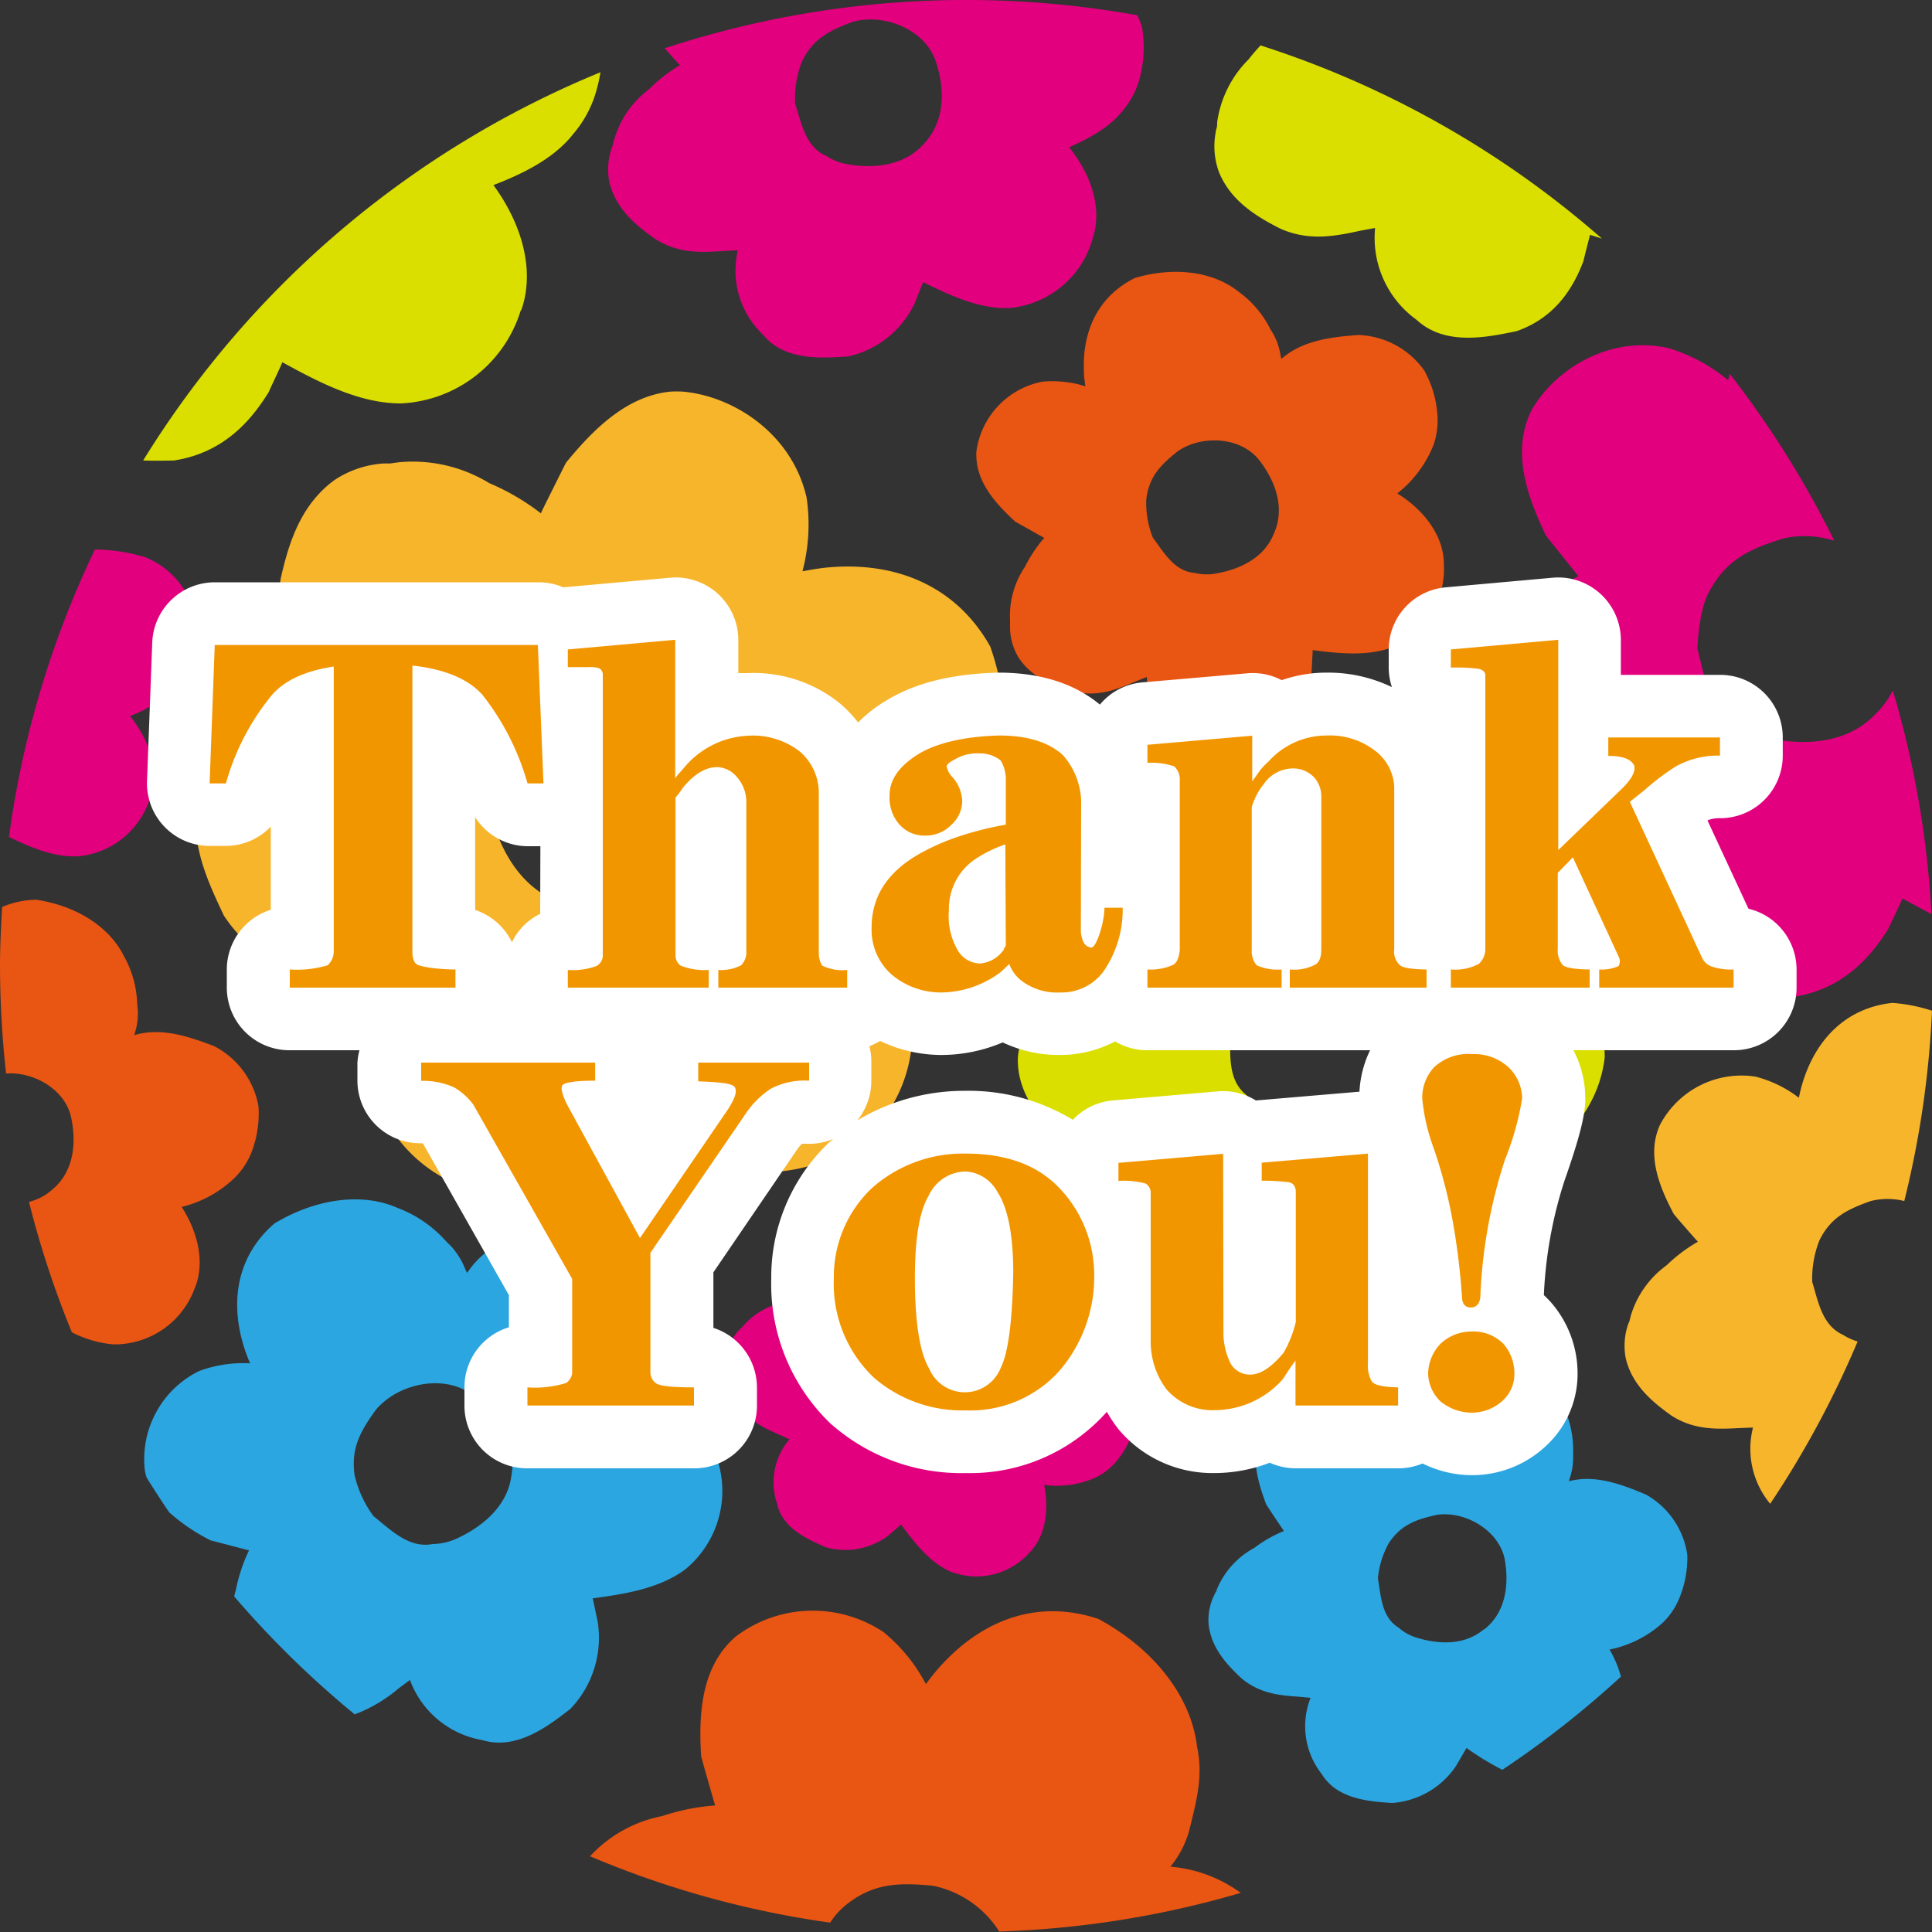
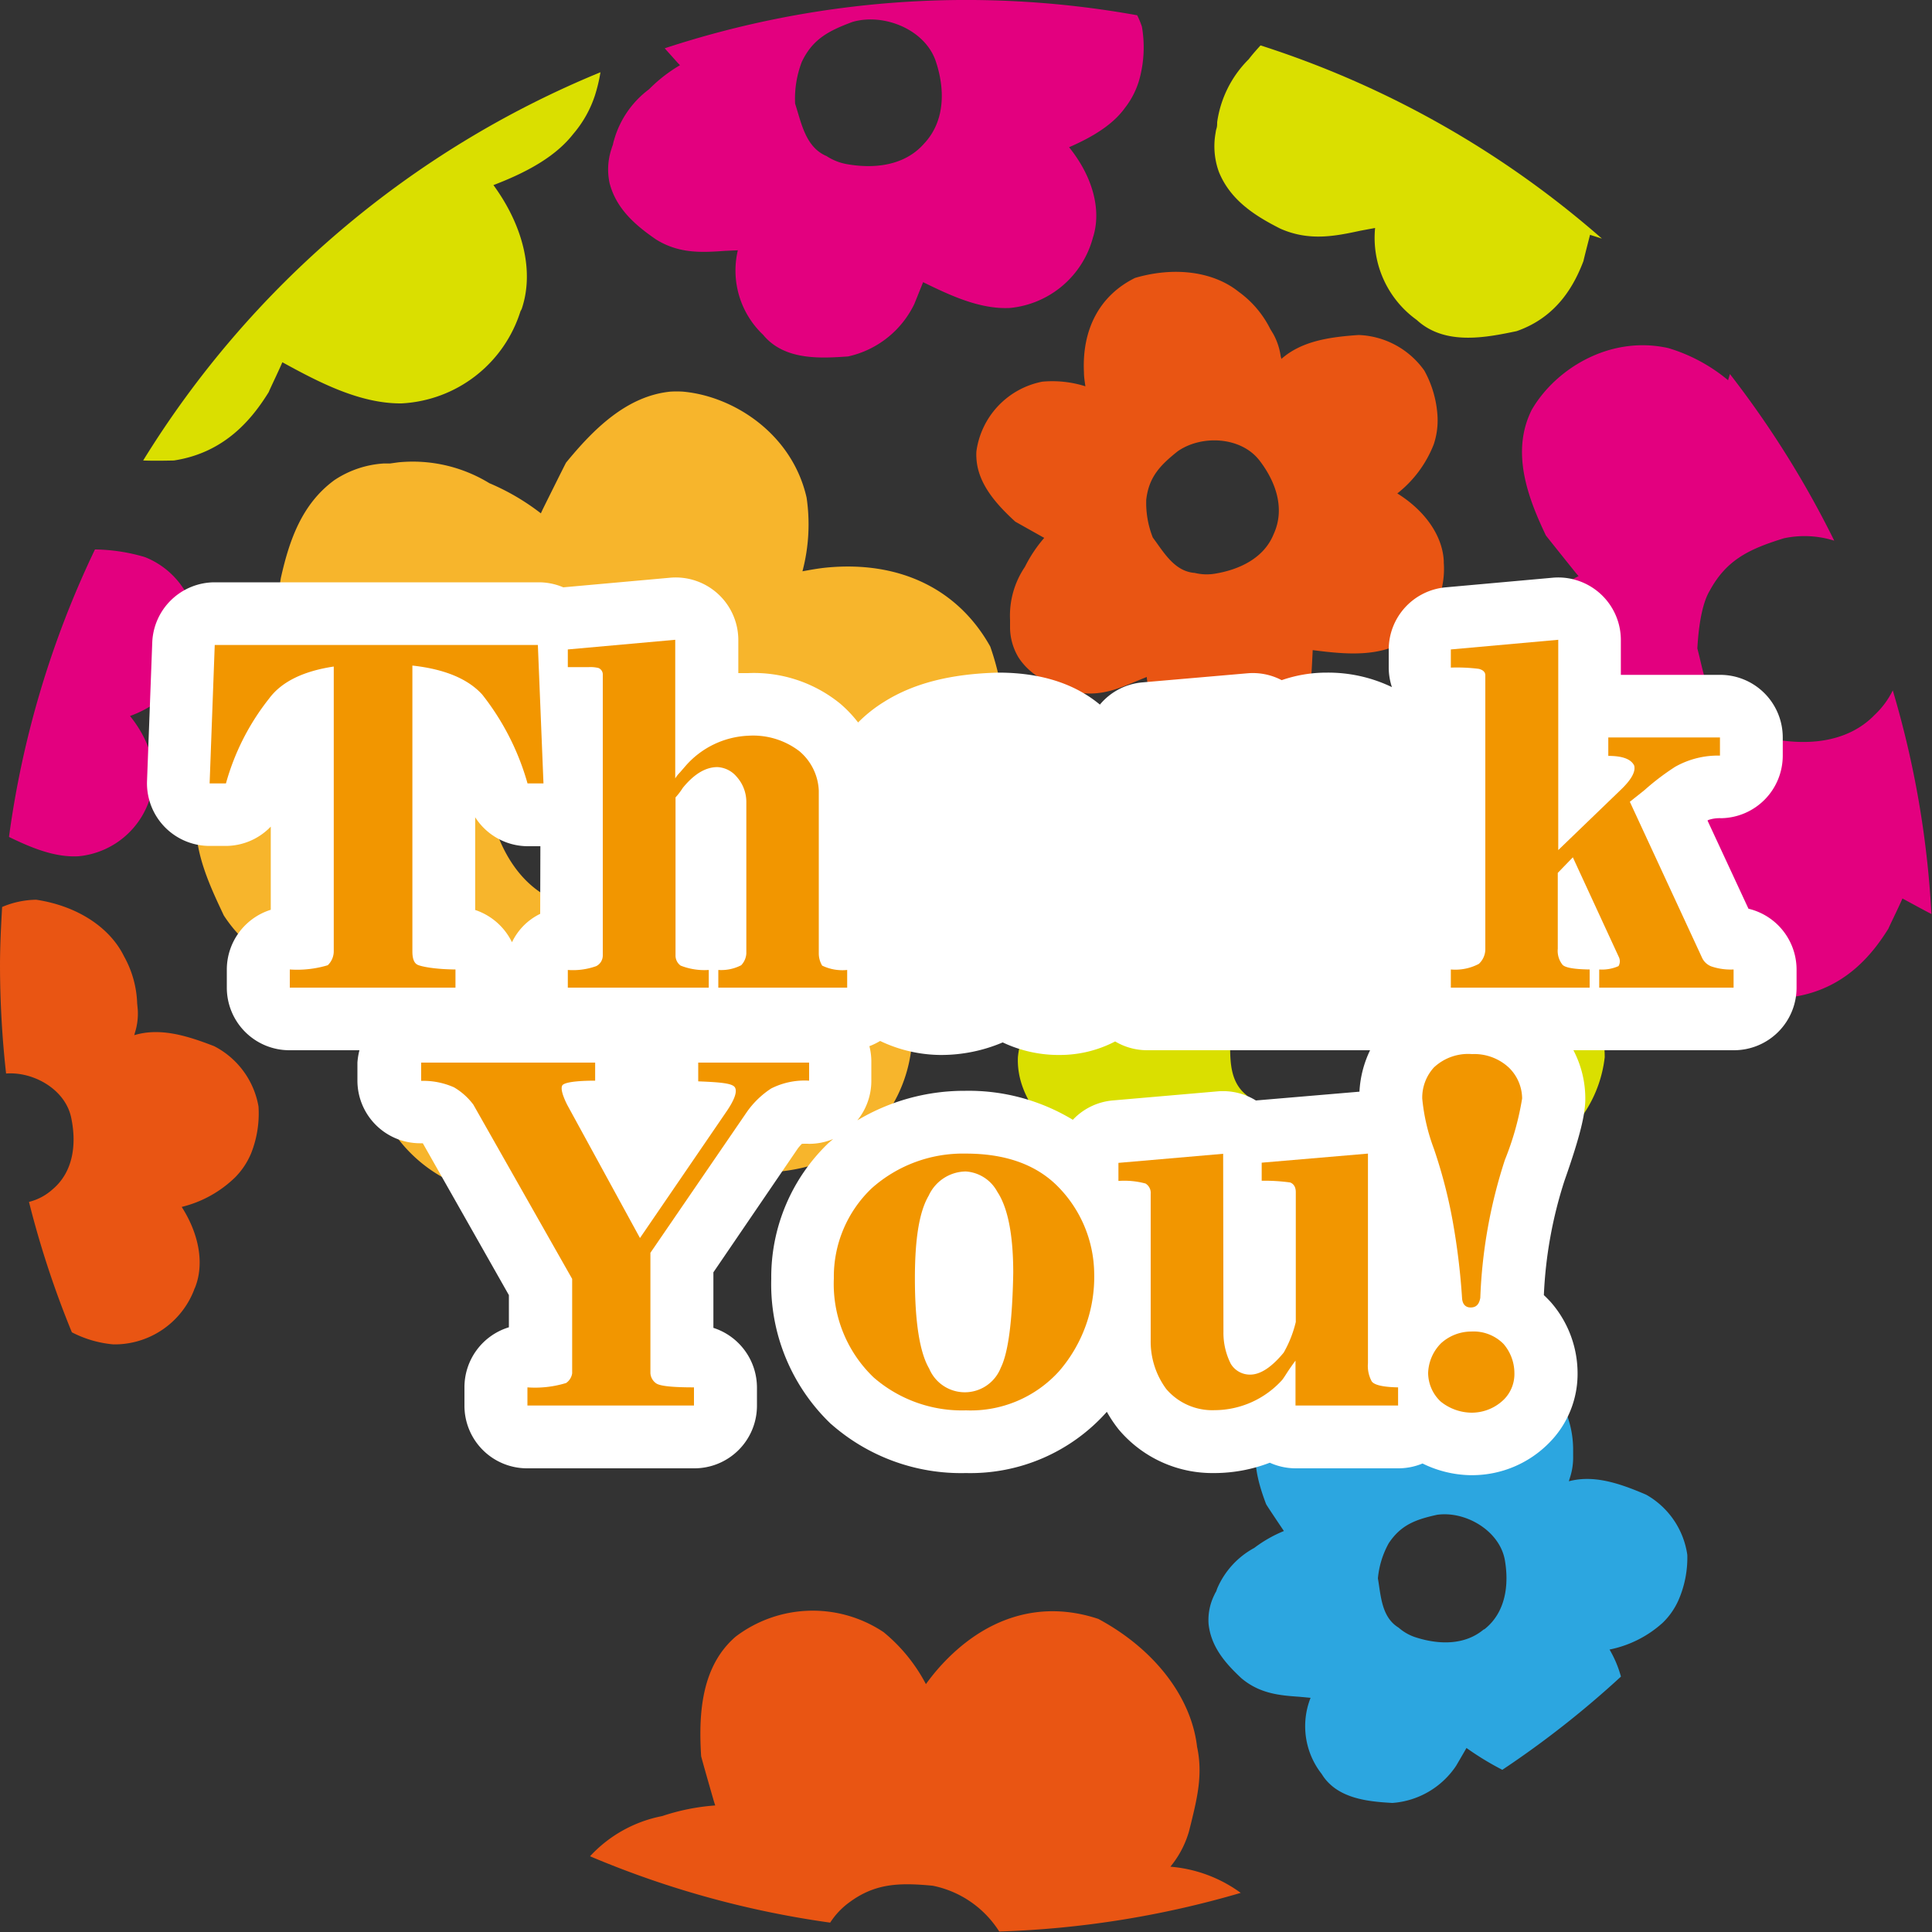
<svg xmlns="http://www.w3.org/2000/svg" id="レイヤー_1" data-name="レイヤー 1" width="200" height="200" viewBox="0 0 200 200">
  <rect x="0" y="0" width="200" height="200" fill="#333333" stroke="none" />
  <defs>
    <style>.cls-1{fill:none;}.cls-2{fill:#e3007f;}.cls-3{fill:#dadf00;}.cls-4{fill:#e95513;}.cls-5{fill:#2ca6e0;}.cls-6{fill:#f7b52c;}.cls-7{fill:#fff;}.cls-8{fill:#f29600;}</style>
  </defs>
  <path class="cls-1" d="M200,100.6A100,100,0,1,1,100.6,0,100,100,0,0,1,200,100.6Z" transform="translate(0)" />
  <path class="cls-2" d="M194.07,74c-2.91,3-7.32,3.25-11.26,2.35A8,8,0,0,1,179.87,75c-3-1.46-3.4-5-4.16-7.87.09-1.62.35-4.44,1.29-6,1.74-3.19,4.08-4.3,7.68-5.41a10.25,10.25,0,0,1,5.2.25,100.91,100.91,0,0,0-10.8-17.25c-.06.22-.13.42-.19.64a17.45,17.45,0,0,0-6.2-3.33c-6.1-1.35-11.72,2.21-14.14,6.42a10.14,10.14,0,0,0-.46,1.09c-1.39,4,.18,8.21,1.94,11.89.06.09,3.1,3.88,3.1,3.88l.28.33a22.66,22.66,0,0,0-4.68,3.25,14,14,0,0,0-5.46,7c-.08.26-.16.52-.23.78s-.18.37-.24.56a9.48,9.48,0,0,0-.53,4.93c.75,3.83,3.47,6.38,6.29,8.55,3.29,2.32,6.67,2.27,9.93,2.21h1.88a12.89,12.89,0,0,0,2.95,12.48c2.89,3.94,8.26,3.87,12.18,3.82,5.46-.78,8.33-4.43,10-7.11,0-.07,1-2.07,1.44-3.1,1,.54,2,1.09,3,1.61a99.45,99.45,0,0,0-4-23.15A8.84,8.84,0,0,1,194.07,74Z" transform="translate(0)" />
  <path class="cls-3" d="M126,12.65c0,.22,0,.44-.07.66s-.07.32-.1.49a7.78,7.78,0,0,0,.35,4c1.2,2.95,3.77,4.56,6.36,5.87,3,1.33,5.7.77,8.3.21l1.51-.28a10.46,10.46,0,0,0,4.31,9.52c2.93,2.7,7.21,1.81,10.34,1.16,4.25-1.48,6-4.85,6.92-7.26,0-.06.45-1.81.68-2.71l1.23.39a99.86,99.86,0,0,0-35.34-20c-.42.46-.84.93-1.22,1.43A11.42,11.42,0,0,0,126,12.65Z" transform="translate(0)" />
  <path class="cls-4" d="M20.1,133.51c0-.06.07-.17.07-.17,1-2.44.47-5.54-1.36-8.4a12,12,0,0,0,5.55-3.08A7.82,7.82,0,0,0,26,119.38a11.19,11.19,0,0,0,.76-4.84,8.7,8.7,0,0,0-4.59-6.24c-2.86-1.11-5.61-1.94-8.27-1.14l.07-.26a6.58,6.58,0,0,0,.29-2.4l-.06-.62A10.69,10.69,0,0,0,12.84,99C11.37,96,8,93.78,3.75,93.14a9.28,9.28,0,0,0-3.53.75C.1,95.93,0,98,0,100a102.35,102.35,0,0,0,.63,11.13c2.86-.21,6.11,1.65,6.73,4.53.56,2.6.32,5.59-1.94,7.48A5.67,5.67,0,0,1,3,124.42a98.72,98.72,0,0,0,4.44,13.5,11.57,11.57,0,0,0,4.29,1.25A8.83,8.83,0,0,0,20.1,133.51Z" transform="translate(0)" />
  <path class="cls-4" d="M105.1,54l2.76,1.55.24.13a14.32,14.32,0,0,0-2,3,9,9,0,0,0-1.54,5.47c0,.17,0,.34,0,.51s0,.27,0,.39a6.11,6.11,0,0,0,.87,3c1.36,2.09,3.57,2.94,5.76,3.55,2.5.58,4.49-.26,6.41-1.07l1.11-.45a8.2,8.2,0,0,0,4.73,6.67c2.66,1.64,5.81.31,8.11-.66a9,9,0,0,0,4.23-6.61c0-.05.08-1.45.11-2.18,2.75.35,5.81.69,8.42-.37a8.83,8.83,0,0,0,5.15-8.67s0-.18,0-.18c-.13-2.63-1.94-5.21-4.81-7A12,12,0,0,0,148.42,46a7.8,7.8,0,0,0,.39-2.93,11.06,11.06,0,0,0-1.36-4.7,8.72,8.72,0,0,0-6.81-3.69c-3.06.21-5.9.63-8,2.48,0-.11-.06-.26-.06-.26a6.68,6.68,0,0,0-.76-2.31l-.32-.53a10.57,10.57,0,0,0-3.28-3.86c-2.61-2.09-6.63-2.63-10.72-1.43-3.65,1.8-5.51,5.3-5.29,9.78,0,.47.08.95.15,1.44a11.34,11.34,0,0,0-4.46-.48,8.53,8.53,0,0,0-6.82,7.19,4.7,4.7,0,0,0,0,.75C101.23,50.1,103.17,52.23,105.1,54Zm13.56-2.28c.27-2.31,1.39-3.52,3.25-5,2.47-1.73,6.6-1.54,8.51,1,1.61,2.11,2.66,4.91,1.42,7.59-1,2.47-3.55,3.67-6.09,4.08a5.16,5.16,0,0,1-2.06-.08c-2.12-.15-3.22-2.15-4.35-3.66A9.73,9.73,0,0,1,118.66,51.7Z" transform="translate(0)" />
  <path class="cls-2" d="M70.39,6.75a15.65,15.65,0,0,0-3.2,2.49,9.92,9.92,0,0,0-3.61,5.21,5.09,5.09,0,0,0-.14.56,3.84,3.84,0,0,0-.14.4,6.75,6.75,0,0,0-.2,3.53c.69,2.69,2.71,4.4,4.8,5.84,2.43,1.52,4.83,1.35,7.15,1.19l1.33-.06A9.16,9.16,0,0,0,79,34.66c2.21,2.69,6,2.43,8.79,2.24a10,10,0,0,0,6.86-5.43s.61-1.51.91-2.26c2.78,1.36,5.88,2.83,9,2.67a9.87,9.87,0,0,0,8.58-7.29l.06-.19c.82-2.83-.15-6.21-2.53-9.16,2.79-1.21,4.66-2.51,5.79-4.08a8.55,8.55,0,0,0,1.49-2.95,12.51,12.51,0,0,0,.26-5.45,8.64,8.64,0,0,0-.49-1.18A99.84,99.84,0,0,0,68.81,5l1.37,1.53ZM83,6.41c1.11-2.34,2.74-3.21,5.25-4.14,3.23-.94,7.53.77,8.63,4.1.94,2.82,1,6.16-1.25,8.53-2,2.25-5.09,2.59-7.92,2.1a5.65,5.65,0,0,1-2.14-.84c-2.19-.92-2.61-3.44-3.26-5.43A10.67,10.67,0,0,1,83,6.41Z" transform="translate(0)" />
  <path class="cls-2" d="M15.62,82.3c0-.06.05-.18.05-.18.72-2.46-.13-5.41-2.21-8a11.69,11.69,0,0,0,5.06-3.57A7.31,7.31,0,0,0,19.81,68a10.77,10.77,0,0,0,.24-4.76A8.52,8.52,0,0,0,15,57.67a18.89,18.89,0,0,0-5.17-.79A99.68,99.68,0,0,0,.93,86.64c2.25,1.09,4.71,2.14,7.2,2A8.6,8.6,0,0,0,15.62,82.3Z" transform="translate(0)" />
  <path class="cls-5" d="M172.11,168a7.45,7.45,0,0,0,1.65-2.36,11,11,0,0,0,.91-4.68,8.54,8.54,0,0,0-4.26-6.23c-2.75-1.18-5.41-2.08-8-1.39l.07-.25a6.66,6.66,0,0,0,.37-2.33l0-.6a10.44,10.44,0,0,0-1.13-4.81c-1.33-3-4.58-5.23-8.66-6-4-.08-7.13,2.13-8.93,6.12-.19.41-.36.86-.52,1.31a11,11,0,0,0-3.65-2.4,8.33,8.33,0,0,0-9.11,3.2,5,5,0,0,0-.34.64c-1.08,2.39-.35,5.09.55,7.47,0,.06,1.7,2.58,1.7,2.58l.15.22a13.59,13.59,0,0,0-3.07,1.75,8.66,8.66,0,0,0-3.77,4.05c-.07.15-.12.31-.18.47a2.21,2.21,0,0,0-.18.34,5.84,5.84,0,0,0-.6,3c.25,2.41,1.79,4.13,3.41,5.64,1.92,1.61,4,1.77,6,1.91l1.15.11a8,8,0,0,0,1.15,7.88c1.58,2.6,4.9,2.86,7.32,3a8.68,8.68,0,0,0,6.6-3.85s.72-1.23,1.07-1.84a30.07,30.07,0,0,0,3.71,2.26,99.71,99.71,0,0,0,12.28-9.65,11.62,11.62,0,0,0-1.18-2.8A11.6,11.6,0,0,0,172.11,168Zm-18.48.65c-2,1.7-4.72,1.61-7.1.84a5,5,0,0,1-1.75-1c-1.77-1.08-1.83-3.3-2.14-5.1a9.23,9.23,0,0,1,1.13-3.65c1.26-1.88,2.76-2.44,5-2.93,2.91-.41,6.41,1.6,7,4.62C156.23,164,155.9,166.93,153.63,168.69Z" transform="translate(0)" />
-   <path class="cls-2" d="M109.58,138.41l.13-.18a6,6,0,0,0,1-1.78l.13-.5a8.89,8.89,0,0,0,.43-4.19c-.24-2.78-2.23-5.51-5.31-7.27-3.18-1.17-6.36-.27-8.93,2.44a11.8,11.8,0,0,0-.78.92,9.36,9.36,0,0,0-2.28-3,7.12,7.12,0,0,0-8.25,0,4.76,4.76,0,0,0-.46.43c-1.54,1.62-1.7,4-1.65,6.18,0,.06.66,2.56.66,2.56s0,.12.06.22a11.63,11.63,0,0,0-3,.56,7.33,7.33,0,0,0-4.17,2.22c-.1.1-.2.21-.29.32s-.16.15-.23.22a5,5,0,0,0-1.33,2.27,7.83,7.83,0,0,0,1.18,5.52c1.09,1.84,2.74,2.54,4.33,3.23l.91.41a6.86,6.86,0,0,0-1.28,6.69c.55,2.54,3.16,3.67,5.07,4.5A7.44,7.44,0,0,0,91.91,159l1.37-1.18c1.37,1.85,2.93,3.89,5.07,4.85a7.36,7.36,0,0,0,8.18-1.9l.11-.11c1.51-1.59,2-4.16,1.45-6.94a9.89,9.89,0,0,0,5.24-.73,6.3,6.3,0,0,0,2-1.45,9.13,9.13,0,0,0,2-3.52,7.27,7.27,0,0,0-1.7-6.22C113.77,140.06,111.88,138.59,109.58,138.41Zm-7.61,4.7c-.34,2.18-1.43,4.43-3.75,5.22-2.07.82-4.26,0-6-1.31a4.33,4.33,0,0,1-1.13-1.29c-1.14-1.36-.56-3.17-.31-4.72a8.17,8.17,0,0,1,1.93-2.63c1.54-1.17,2.92-1.19,4.9-.95C100.11,137.91,102.38,140.52,102,143.11Z" transform="translate(0)" />
-   <path class="cls-5" d="M42.44,173.91a9.72,9.72,0,0,0,7.47,6.22c3.55,1.08,6.78-1.4,9.13-3.22A10.65,10.65,0,0,0,61.89,168c0-.06-.35-1.7-.53-2.54,3.27-.44,6.89-1,9.58-3A10.51,10.51,0,0,0,74.23,151c0-.07-.07-.21-.07-.21-1-3-3.81-5.41-7.67-6.62,1.76-2.72,2.65-5,2.71-7a8.89,8.89,0,0,0-.43-3.49,13.33,13.33,0,0,0-3-5,10.39,10.39,0,0,0-9-2.18c-3.46,1.17-6.61,2.52-8.41,5.27l-.15-.28A8,8,0,0,0,46.69,129l-.52-.51a12.65,12.65,0,0,0-5-3.44c-3.64-1.62-8.44-1-12.77,1.61-3.66,3.17-4.73,7.76-3.12,12.85a17.09,17.09,0,0,0,.61,1.62,13.19,13.19,0,0,0-5.28.8A10.17,10.17,0,0,0,15,152.26a5.53,5.53,0,0,0,.18.7c.75,1.21,1.53,2.41,2.33,3.59a19.6,19.6,0,0,0,4.3,2.91l3.65.95.32.08a17.1,17.1,0,0,0-1.36,4.09c-.08.23-.12.46-.18.68a100,100,0,0,0,12.48,12.21,15.32,15.32,0,0,0,4.58-2.72Zm-5.73-21.19c-.39-2.74.53-4.47,2.2-6.78,2.32-2.75,7.13-3.78,10.09-1.48,2.5,1.94,4.56,4.84,3.94,8.3-.4,3.15-3,5.31-5.76,6.56a6.35,6.35,0,0,1-2.4.52c-2.49.47-4.35-1.5-6.11-2.88A11.61,11.61,0,0,1,36.71,152.72Z" transform="translate(0)" />
  <path class="cls-3" d="M162.13,101.24c-3.09-1.89-6.12-3.42-9.37-3,.06-.11.13-.28.13-.28a8.26,8.26,0,0,0,.84-2.74l.05-.72a12.65,12.65,0,0,0-.53-6c-1.09-3.79-4.59-7.06-9.36-8.69-4.74-.76-8.92,1.35-11.77,5.81-.3.47-.57,1-.84,1.5a13.11,13.11,0,0,0-4-3.51,10.1,10.1,0,0,0-11.48,2.27,6,6,0,0,0-.52.72c-1.71,2.67-1.29,6-.62,9,0,.08,1.6,3.39,1.6,3.39s.07.15.14.28a17,17,0,0,0-4,1.58,10.54,10.54,0,0,0-5.21,4.21c-.11.17-.21.36-.31.53s-.19.25-.27.37a7.38,7.38,0,0,0-1.24,3.52c-.1,2.95,1.45,5.28,3.14,7.36,2,2.26,4.5,2.81,6.91,3.33l1.37.34a9.68,9.68,0,0,0,0,9.65c1.44,3.39,5.38,4.26,8.26,4.9a10.6,10.6,0,0,0,8.59-3.49s1.06-1.35,1.59-2c2.41,2.21,5.13,4.62,8.37,5.39a10.44,10.44,0,0,0,10.88-4.85l.11-.18c1.68-2.63,1.7-6.35.16-10.06,3.19-.39,5.48-1.16,7.09-2.42a8.89,8.89,0,0,0,2.38-2.56,13.05,13.05,0,0,0,1.9-5.45A10.33,10.33,0,0,0,162.13,101.24Zm-22.51,13.83c-2.66,1.7-5.93,1.12-8.67-.22a6.2,6.2,0,0,1-1.92-1.49c-2-1.59-1.63-4.27-1.7-6.48a11.52,11.52,0,0,1,2-4.19c1.83-2,3.74-2.45,6.56-2.65,3.57,0,7.43,3,7.56,6.74C143.54,109.91,142.64,113.33,139.62,115.07Z" transform="translate(0)" />
-   <path class="cls-3" d="M18,47.67c5.38-.82,8.18-4.44,9.83-7.1,0-.07.94-2,1.4-3.07,3.76,2.06,8,4.29,12.32,4.26a13.64,13.64,0,0,0,12.33-9.54L54,32c1.32-3.87.18-8.6-2.92-12.84,3.94-1.5,6.61-3.18,8.26-5.29a11.73,11.73,0,0,0,2.25-4,16.66,16.66,0,0,0,.57-2.39A100.34,100.34,0,0,0,14.82,47.67C15.93,47.71,17,47.69,18,47.67Z" transform="translate(0)" />
-   <path class="cls-6" d="M186.61,112.07c-.15.5-.28,1-.39,1.57a12.44,12.44,0,0,0-4.5-2.19,9.53,9.53,0,0,0-9.88,5,5.82,5.82,0,0,0-.3.79c-.88,2.86.35,5.83,1.71,8.4,0,.06,2.31,2.68,2.31,2.68l.21.22a16.29,16.29,0,0,0-3.24,2.44,10,10,0,0,0-3.69,5.15c-.05.19-.1.37-.14.56s-.12.27-.16.41a6.85,6.85,0,0,0-.24,3.52c.64,2.7,2.64,4.44,4.71,5.91,2.4,1.55,4.8,1.42,7.13,1.3l1.33-.05a8.91,8.91,0,0,0,1.78,7.89,100.12,100.12,0,0,0,9.05-16.8,6.09,6.09,0,0,1-1.52-.69c-2.18-1-2.56-3.47-3.18-5.48a10.81,10.81,0,0,1,.75-4.31c1.15-2.32,2.79-3.17,5.31-4.06a7.15,7.15,0,0,1,3.47,0A100,100,0,0,0,200,104.63a17,17,0,0,0-4.12-.81C191.36,104.31,188.08,107.29,186.61,112.07Z" transform="translate(0)" />
+   <path class="cls-3" d="M18,47.67c5.38-.82,8.18-4.44,9.83-7.1,0-.07.94-2,1.4-3.07,3.76,2.06,8,4.29,12.32,4.26a13.64,13.64,0,0,0,12.33-9.54L54,32c1.32-3.87.18-8.6-2.92-12.84,3.94-1.5,6.61-3.18,8.26-5.29a11.73,11.73,0,0,0,2.25-4,16.66,16.66,0,0,0,.57-2.39A100.34,100.34,0,0,0,14.82,47.67C15.93,47.71,17,47.69,18,47.67" transform="translate(0)" />
  <path class="cls-4" d="M121.41,192.92a10.1,10.1,0,0,0,1.68-3.36l.23-.92c.62-2.55,1.21-5,.6-7.81-.59-5.14-4.41-10.12-10.22-13.24-6-2-11.8-.19-16.45,5a22.34,22.34,0,0,0-1.4,1.75,17.38,17.38,0,0,0-4.38-5.38,13.2,13.2,0,0,0-15.31.46,9.11,9.11,0,0,0-.83.81c-2.78,3.08-3,7.53-2.75,11.55,0,.11,1.33,4.72,1.33,4.72l.13.4A22.25,22.25,0,0,0,68.55,188a13.72,13.72,0,0,0-7.47,4.16,98.59,98.59,0,0,0,24.86,6.87,7.86,7.86,0,0,1,1.62-1.82c2.8-2.24,5.35-2.35,9-2a10.63,10.63,0,0,1,6.88,4.74,99.88,99.88,0,0,0,25-4,14.31,14.31,0,0,0-7.28-2.71Z" transform="translate(0)" />
  <path class="cls-6" d="M80.87,121.26a19,19,0,0,0,7.87-2.7,14.9,14.9,0,0,0,5.7-11.88c-.61-5.18-1.57-10-4.89-13.33l.44-.11a11.67,11.67,0,0,0,3.85-1.48l.87-.59c2.4-1.61,4.67-3.13,6.28-5.9,3.34-4.61,3.92-11.49,1.52-18.34-3.35-6-9.45-8.91-17-8.17-.8.08-1.62.23-2.44.38a19,19,0,0,0,.43-7.62C82,44.89,75.93,41,70.68,40.54a10.58,10.58,0,0,0-1.27,0c-4.55.45-8,3.92-10.81,7.35-.07.1-2.41,4.82-2.41,4.82l-.2.43a23.87,23.87,0,0,0-5.33-3.12,15.2,15.2,0,0,0-9.42-2.16l-.87.12-.66,0a10.38,10.38,0,0,0-5.09,1.72c-3.42,2.5-4.69,6.33-5.54,10.1-.78,4.3.82,7.6,2.36,10.79l.85,1.85c-4.62.52-8.77,3.75-10.92,8.61-2.56,4.65,0,9.89,1.8,13.72,3.26,5,8.17,6.18,11.58,6.62h3.71c-.35,4.7-.67,9.92,1.34,14.27a15,15,0,0,0,15.16,8l.31,0C59.74,123.29,64,120,66.8,115c3.29,3.26,6.2,5.18,9.06,5.88A12.92,12.92,0,0,0,80.87,121.26Zm-10-30.81c-3.46,2.91-8.13,4.93-12.78,3-4.29-1.49-6.55-5.72-7.46-10a8.75,8.75,0,0,1,0-3.5c.08-3.62,3.39-5.64,5.84-7.69,1.64-.66,4.54-1.69,6.5-1.49,4,.26,6.1,2.07,8.84,5.09C74.94,80,75,87,70.87,90.45Z" transform="translate(0)" />
  <path class="cls-7" d="M181,94.07l-4.24-9.13.1-.06a3.65,3.65,0,0,1,1.32-.18,6.48,6.48,0,0,0,6.37-6.48V76.34a6.48,6.48,0,0,0-6.48-6.48H167.79V66.25a6.48,6.48,0,0,0-7-6.45l-11.12,1a6.47,6.47,0,0,0-5.91,6.45v1.88a6.49,6.49,0,0,0,.33,2,15.21,15.21,0,0,0-6.73-1.5,14.14,14.14,0,0,0-4.68.78,6.44,6.44,0,0,0-3.56-.71l-10.85.94a6.45,6.45,0,0,0-4.41,2.3c-2.58-2.14-6-3.27-10.29-3.31h-.23c-4.88.12-8.73,1.09-11.78,3a14.53,14.53,0,0,0-2.73,2.16A13,13,0,0,0,87,72.86a14.15,14.15,0,0,0-9.57-3.18h0c-.32,0-.67,0-1,0V66.25a6.48,6.48,0,0,0-7-6.45l-11.12,1h0a6.46,6.46,0,0,0-2.53-.52H22.23a6.48,6.48,0,0,0-6.47,6.24l-.54,14.33a6.48,6.48,0,0,0,6.48,6.72h1.65a6.47,6.47,0,0,0,4.68-2v8.61a6.49,6.49,0,0,0-4.55,6.19v1.88A6.48,6.48,0,0,0,30,108.72h7.21A6.9,6.9,0,0,0,37,110v1.87a6.49,6.49,0,0,0,6.48,6.48h.29l8.91,15.72v3.33a6.49,6.49,0,0,0-4.6,6.21v1.88A6.48,6.48,0,0,0,54.6,152H71.88a6.48,6.48,0,0,0,6.48-6.48v-1.88a6.5,6.5,0,0,0-4.51-6.18v-5.75l8.74-12.82a5,5,0,0,1,.42-.48,6.16,6.16,0,0,1,.75,0,6.47,6.47,0,0,0,2.49-.5l-.41.35-.09.08a19.21,19.21,0,0,0-5.91,14v.05a20,20,0,0,0,6.16,15l.11.09A20.34,20.34,0,0,0,100,152.49a18.89,18.89,0,0,0,14.58-6.34,13.65,13.65,0,0,0,1.08,1.64l.14.18a12.67,12.67,0,0,0,9.89,4.52h.17a16.1,16.1,0,0,0,5.59-1.07,6.51,6.51,0,0,0,2.68.58h10.63a6.52,6.52,0,0,0,2.5-.5,11.67,11.67,0,0,0,4.92,1.21h.27a11.18,11.18,0,0,0,7.86-3.29,10.12,10.12,0,0,0,3-7.3,11.2,11.2,0,0,0-2.54-7.05l-.22-.26c-.22-.24-.46-.49-.73-.74a44.69,44.69,0,0,1,2.14-11.86c1.72-4.89,2.1-6.85,2.15-8.27v-.22a10.75,10.75,0,0,0-1.23-5h16.62a6.48,6.48,0,0,0,6.48-6.48v-1.88A6.48,6.48,0,0,0,181,94.07ZM55.92,94.6a6.3,6.3,0,0,0-1.72,1.23A6.37,6.37,0,0,0,53,97.54a6.52,6.52,0,0,0-3.81-3.34V84.6a6.47,6.47,0,0,0,5.44,3h1.31ZM90,108.3a7.12,7.12,0,0,0,1.11-.54,14.79,14.79,0,0,0,6.21,1.45h.1a16.28,16.28,0,0,0,6.38-1.3,13.57,13.57,0,0,0,6,1.3h0a12.38,12.38,0,0,0,5.64-1.4,6.48,6.48,0,0,0,3.3.91h23.09a11.15,11.15,0,0,0-1.1,4.29l-10.72.91a6.48,6.48,0,0,0-4-.94l-10.85.94a6.45,6.45,0,0,0-4.1,2,20.84,20.84,0,0,0-11.12-3h-.19a21.59,21.59,0,0,0-11,3.06,6.48,6.48,0,0,0,1.45-4.08V110A6.49,6.49,0,0,0,90,108.3Z" transform="translate(0)" />
  <path class="cls-8" d="M42.69,98.49c0,.74.17,1.2.53,1.38s1.76.47,3.93.49v1.88H30v-1.88a11,11,0,0,0,3.93-.44,2,2,0,0,0,.62-1.43V69q-4.77.72-6.69,3.31a24.76,24.76,0,0,0-4.47,8.79H21.7l.53-14.33H55.68l.58,14.33H54.61a26.41,26.41,0,0,0-4.69-9.2q-2.23-2.45-7.23-3Z" transform="translate(0)" />
  <path class="cls-8" d="M62.4,69.78a.72.72,0,0,0-.45-.63,3.53,3.53,0,0,0-1-.09H58.78V67.23l11.12-1V80.58a3.44,3.44,0,0,1,.49-.62l.58-.67a9.14,9.14,0,0,1,6.52-3.13,7.87,7.87,0,0,1,5.27,1.61,5.64,5.64,0,0,1,2,4.06V98.71a2.47,2.47,0,0,0,.35,1.25,4.82,4.82,0,0,0,2.59.45v1.83H74.36v-1.83a4.51,4.51,0,0,0,2.37-.49,1.93,1.93,0,0,0,.53-1.21V83a3.9,3.9,0,0,0-1-2.59,2.77,2.77,0,0,0-2-1c-1.22,0-2.41.72-3.57,2.14a7.24,7.24,0,0,1-.76,1V98.89a1.28,1.28,0,0,0,.53,1.07,6.71,6.71,0,0,0,2.91.45v1.83H58.78v-1.83a7.15,7.15,0,0,0,2.95-.4,1.24,1.24,0,0,0,.67-1.12Z" transform="translate(0)" />
-   <path class="cls-8" d="M111.89,96.12a3,3,0,0,0,.31,1.47,1,1,0,0,0,.76.5c.24,0,.49-.41.76-1.12a9.82,9.82,0,0,0,.62-3h1.88a11.18,11.18,0,0,1-1.61,6,5.37,5.37,0,0,1-4.87,2.77,6.07,6.07,0,0,1-4.15-1.34,3.9,3.9,0,0,1-1.11-1.61l-.85.81a10.4,10.4,0,0,1-6.21,2.14,7.91,7.91,0,0,1-5.09-1.83A6.19,6.19,0,0,1,90.23,96q0-4.83,5-7.64a23.61,23.61,0,0,1,4.33-1.87,33.71,33.71,0,0,1,4.56-1.12V80.89a3.86,3.86,0,0,0-.54-2.18,3.51,3.51,0,0,0-2.27-.72,4.47,4.47,0,0,0-2.55.67c-.48.24-.73.47-.76.67a2.07,2.07,0,0,0,.49,1,4,4,0,0,1,1.12,2.59,3.33,3.33,0,0,1-1.07,2.41,3.72,3.72,0,0,1-2.77,1.17,3.43,3.43,0,0,1-2.68-1.17,4.18,4.18,0,0,1-1-3c0-1.63,1-3,2.86-4.19s4.87-1.92,8.53-2c2.91,0,5.09.71,6.52,2a7.49,7.49,0,0,1,1.92,4.73Zm-7.82-8.71a13.71,13.71,0,0,0-2.9,1.39,6.2,6.2,0,0,0-2.94,5.45,7,7,0,0,0,.93,4.15,2.75,2.75,0,0,0,2.28,1.34,3.26,3.26,0,0,0,2.37-1.3.38.38,0,0,0,.13-.27,1,1,0,0,0,.18-.31v-.22Z" transform="translate(0)" />
-   <path class="cls-8" d="M122.13,80.72a1.82,1.82,0,0,0-.58-1.39,7.34,7.34,0,0,0-2.77-.36V77.1l10.85-.94v4.73c.24-.35.5-.71.76-1.07s.64-.73.94-1a8.08,8.08,0,0,1,6-2.68,7.66,7.66,0,0,1,5,1.56,5,5,0,0,1,2,3.66V98.26a1.92,1.92,0,0,0,.54,1.61c.26.3,1.2.47,2.81.49v1.88H133.52v-1.88a4.69,4.69,0,0,0,2.68-.53c.38-.24.58-.76.58-1.57V82.5a2.94,2.94,0,0,0-.81-2.1,3,3,0,0,0-2.14-.85,3.68,3.68,0,0,0-3,1.61,6.77,6.77,0,0,0-1.25,2.41V98.35a2.27,2.27,0,0,0,.5,1.57,5.28,5.28,0,0,0,2.59.44v1.88H118.78v-1.88a5.65,5.65,0,0,0,2.68-.49c.36-.21.58-.71.67-1.52Z" transform="translate(0)" />
  <path class="cls-8" d="M176.18,99.11a1.74,1.74,0,0,0,1,.94,6.26,6.26,0,0,0,2.28.31v1.88H165.55v-1.88a4.22,4.22,0,0,0,2-.35,1,1,0,0,0,.05-.9l-4.78-10.36-1.56,1.61v7.86a2.3,2.3,0,0,0,.49,1.65c.27.3,1.2.47,2.81.49v1.88H150.19v-1.88a5.22,5.22,0,0,0,2.9-.58,2.08,2.08,0,0,0,.67-1.56V69.91c0-.33-.22-.55-.67-.67a18,18,0,0,0-2.9-.13V67.23l11.12-1V88l6.43-6.2c1.13-1.07,1.6-1.92,1.43-2.55-.33-.68-1.23-1-2.68-1V76.34h11.56v1.88a9,9,0,0,0-4.64,1.16,25.43,25.43,0,0,0-3.17,2.41L168.72,83Z" transform="translate(0)" />
  <path class="cls-8" d="M61.61,110v1.87c-2.08,0-3.22.2-3.4.49s0,1,.5,2l7.54,13.8,8.89-13c.89-1.28,1.2-2.15.94-2.59s-1.57-.54-3.8-.63V110H83.76v1.87a7.68,7.68,0,0,0-3.93.81,9.23,9.23,0,0,0-2.5,2.41l-10,14.6v12.46a1.39,1.39,0,0,0,.62,1.07c.42.27,1.72.4,3.89.4v1.88H54.6v-1.88a11,11,0,0,0,4-.45,1.47,1.47,0,0,0,.63-1v-9.78L49,114.35a6.77,6.77,0,0,0-2-1.79,7.86,7.86,0,0,0-3.4-.67V110Z" transform="translate(0)" />
  <path class="cls-8" d="M86.32,132.34A12.63,12.63,0,0,1,90.25,123a14.19,14.19,0,0,1,9.73-3.58q5.94,0,9.29,3.17a13,13,0,0,1,4,9.2,14.91,14.91,0,0,1-3.62,10.14A12.34,12.34,0,0,1,100,146a13.93,13.93,0,0,1-9.55-3.4A13.38,13.38,0,0,1,86.32,132.34Zm9.87,9.34a4,4,0,0,0,7.41-.09q1.16-2.33,1.29-9.83c0-4-.58-6.78-1.65-8.39a4,4,0,0,0-3.26-2.1,4.28,4.28,0,0,0-3.84,2.5c-1,1.7-1.43,4.55-1.43,8.57C94.71,136.83,95.2,140,96.19,141.68Z" transform="translate(0)" />
  <path class="cls-8" d="M126.65,137.88a7.11,7.11,0,0,0,.76,3.3,2.31,2.31,0,0,0,2,1.12q1.6,0,3.48-2.28a12,12,0,0,0,1.25-3.17V123.41c0-.53-.22-.86-.58-1a19.3,19.3,0,0,0-2.95-.18v-1.87l11-.94v21.7A3.34,3.34,0,0,0,142,143c.27.38,1.18.59,2.73.62v1.88H134.11v-4.65c-.27.36-.5.69-.71,1s-.46.73-.67,1a9.48,9.48,0,0,1-7,3.13,6.27,6.27,0,0,1-5-2.19,8.27,8.27,0,0,1-1.61-5.09V123.59a1.14,1.14,0,0,0-.53-1.07,8.43,8.43,0,0,0-2.81-.27v-1.87l10.84-.94Z" transform="translate(0)" />
  <path class="cls-8" d="M152.39,109.12a5.25,5.25,0,0,1,3.8,1.39,4.5,4.5,0,0,1,1.38,3.21,29.61,29.61,0,0,1-1.78,6.34,52.12,52.12,0,0,0-2.55,14.29c-.12.69-.44,1-1,1s-.86-.38-.89-1a71,71,0,0,0-1-8.12,51.38,51.38,0,0,0-1.92-7.33,20.15,20.15,0,0,1-1.2-5.18,4.64,4.64,0,0,1,1.2-3.21A5.17,5.17,0,0,1,152.39,109.12Zm-.09,28.72a4.35,4.35,0,0,1,3.35,1.29,4.64,4.64,0,0,1,1.12,3,3.73,3.73,0,0,1-1.07,2.73,4.76,4.76,0,0,1-3.4,1.38,5.17,5.17,0,0,1-3.17-1.16,4.1,4.1,0,0,1-1.29-2.95,4.56,4.56,0,0,1,1.34-3.08A4.66,4.66,0,0,1,152.3,137.84Z" transform="translate(0)" />
</svg>